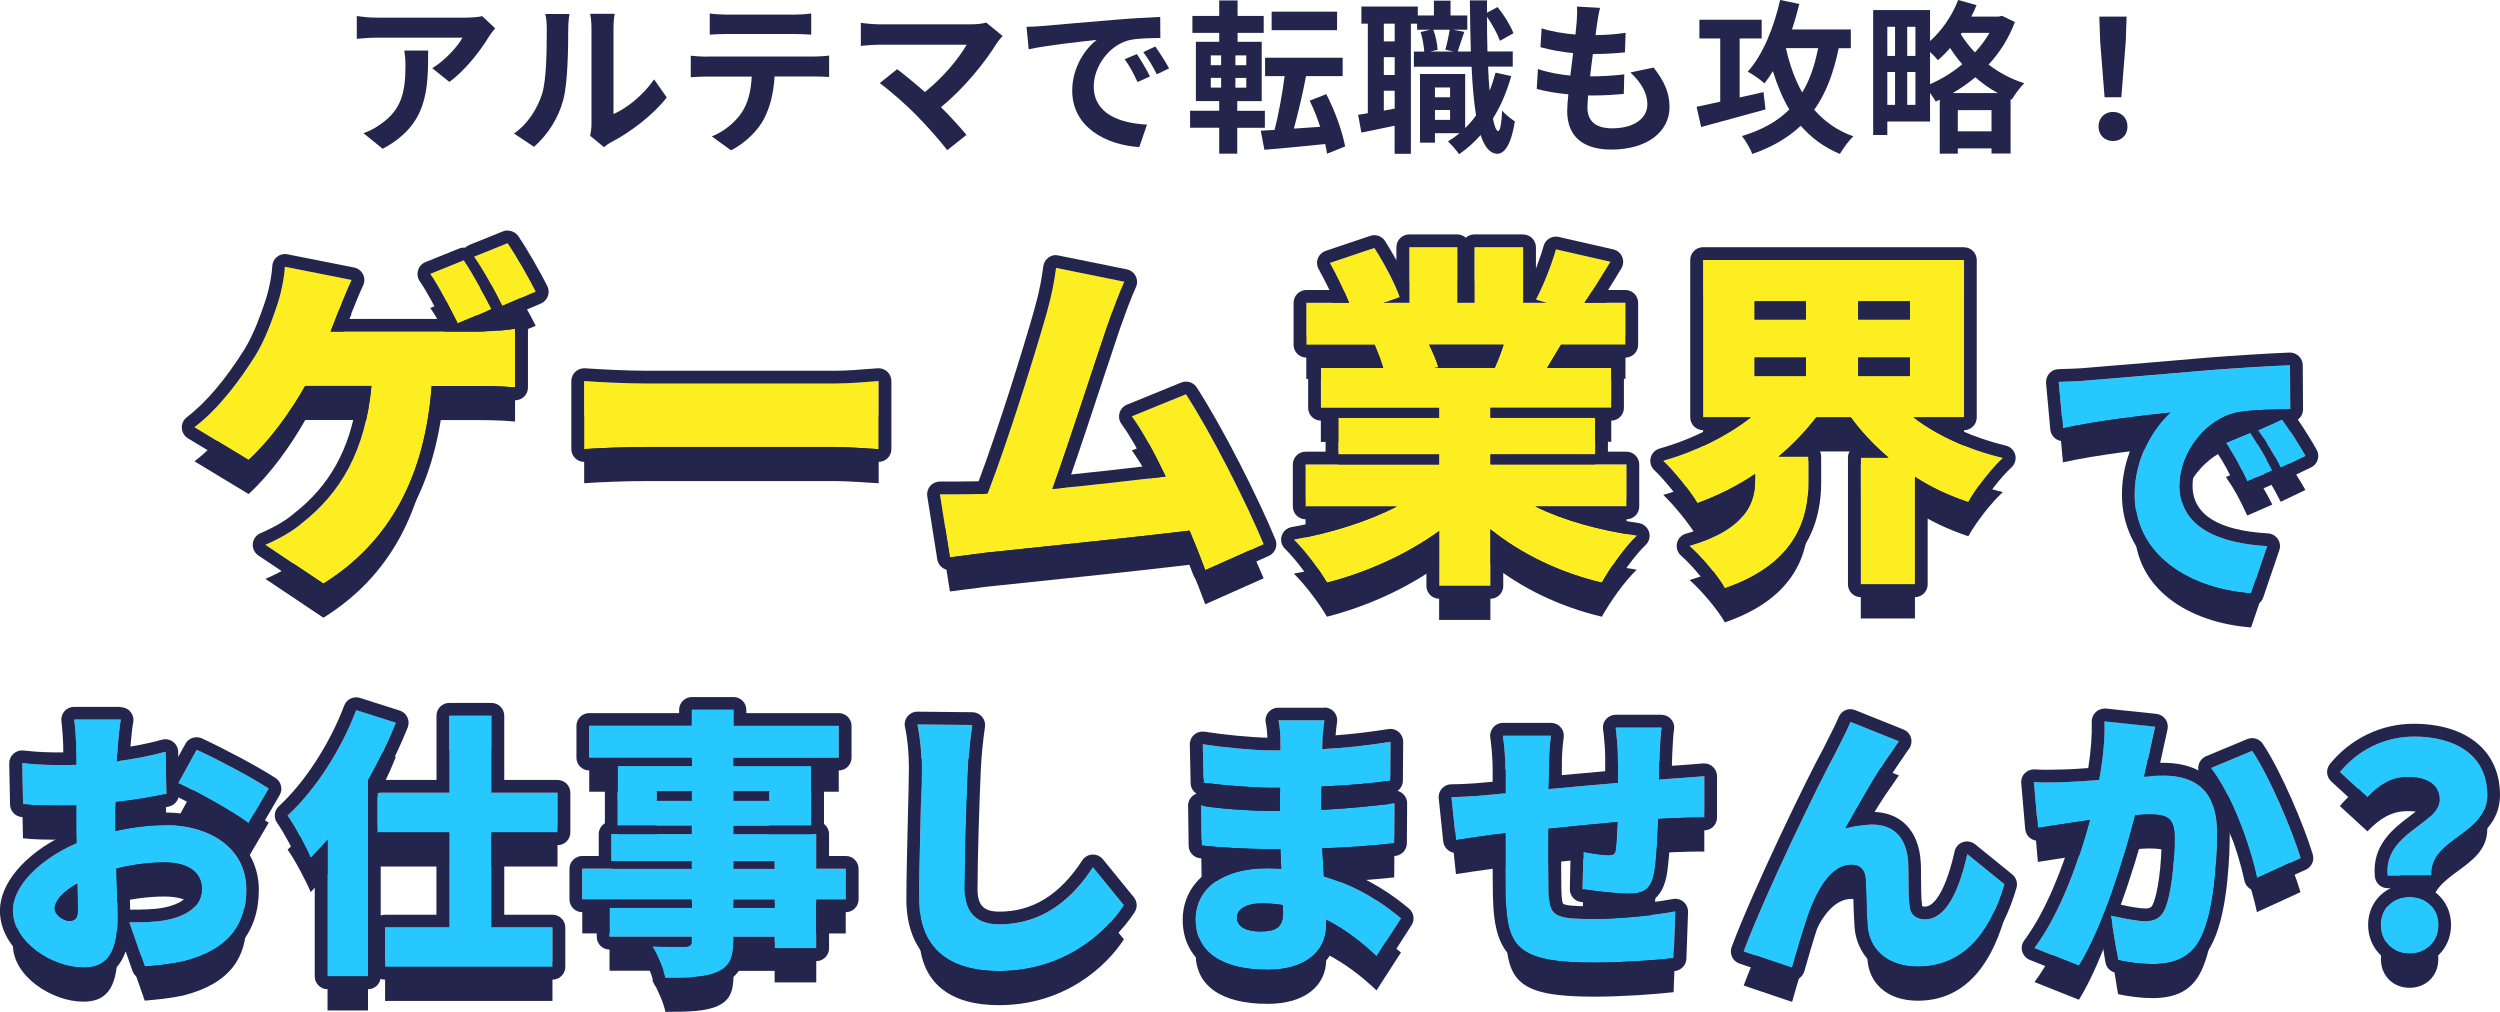
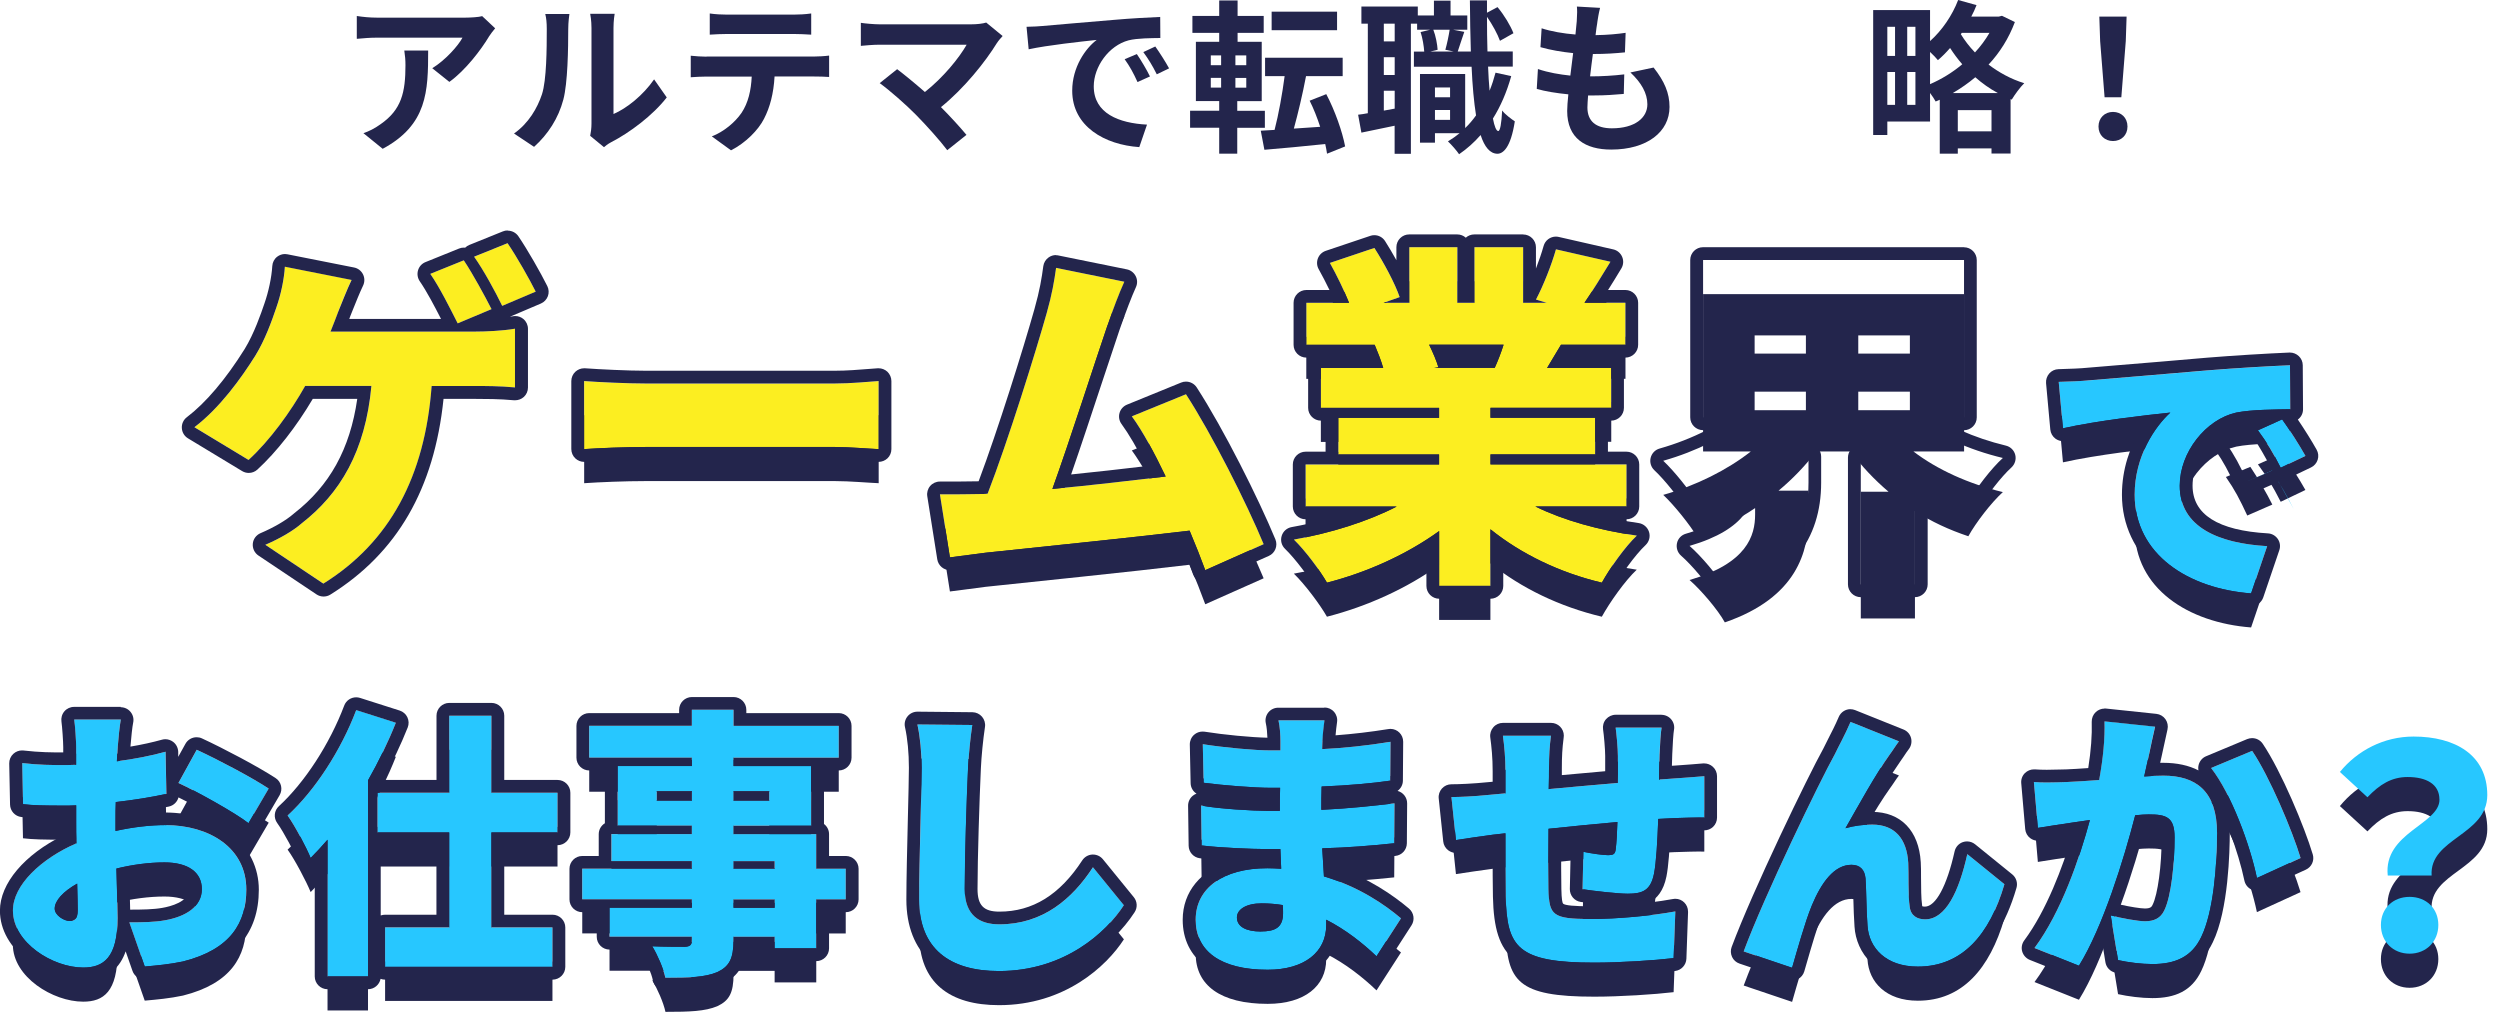
<svg xmlns="http://www.w3.org/2000/svg" version="1.1" viewBox="0 0 365.69 148.02">
  <defs>
    <style>
      .cls-1 {
        fill: #fcee21;
      }

      .cls-2 {
        fill: #27c7ff;
      }

      .cls-3 {
        fill: #23254c;
      }
    </style>
  </defs>
  <g>
    <g id="_レイヤー_1" data-name="レイヤー_1">
      <g>
        <path class="cls-3" d="M71.5,5.39c-1.13,1.88-3.41,4.9-5.77,6.59l-2.5-2c1.92-1.18,3.8-3.29,4.42-4.47h-12.53c-1.01,0-1.8.07-2.93.17v-3.34c.91.14,1.92.24,2.93.24h12.96c.67,0,2-.07,2.45-.22l1.9,1.78c-.26.31-.72.89-.94,1.25ZM55.97,21.76l-2.81-2.28c.77-.26,1.63-.67,2.52-1.32,3.05-2.12,3.63-4.66,3.63-8.61,0-.75-.05-1.39-.17-2.16h3.49c0,5.96-.12,10.87-6.66,14.38Z" />
        <path class="cls-3" d="M79.28,13.78c.67-2.07.7-6.61.7-9.52,0-.96-.07-1.61-.22-2.21h3.53c-.02.12-.17,1.18-.17,2.19,0,2.84-.07,7.91-.72,10.34-.72,2.72-2.24,5.07-4.28,6.9l-2.93-1.95c2.12-1.49,3.41-3.7,4.09-5.75ZM86.52,18.1V4.09c0-1.08-.17-2-.19-2.07h3.58c-.02.07-.17,1.01-.17,2.09v12.57c1.95-.84,4.33-2.74,5.94-5.07l1.85,2.64c-2,2.6-5.46,5.19-8.15,6.56-.53.29-.82.53-1.03.72l-2.02-1.66c.1-.46.19-1.13.19-1.78Z" />
        <path class="cls-3" d="M103.34,8.27h15.75c.5,0,1.56-.05,2.19-.14v3.13c-.6-.05-1.51-.07-2.19-.07h-5.79c-.14,2.48-.67,4.5-1.54,6.18-.84,1.66-2.69,3.53-4.83,4.62l-2.81-2.04c1.71-.65,3.39-2.04,4.35-3.44.99-1.49,1.39-3.29,1.49-5.31h-6.61c-.72,0-1.63.05-2.31.1v-3.15c.72.07,1.56.14,2.31.14ZM106.39,2.14h9.67c.82,0,1.78-.05,2.6-.17v3.1c-.82-.05-1.75-.1-2.6-.1h-9.64c-.84,0-1.85.05-2.6.1V1.97c.79.12,1.78.17,2.57.17Z" />
        <path class="cls-3" d="M145.84,6.27c-1.73,2.81-4.81,6.66-8.2,9.4,1.37,1.37,2.79,2.93,3.73,4.06l-2.81,2.24c-1.01-1.35-3.03-3.61-4.59-5.19-1.39-1.42-3.85-3.58-5.29-4.62l2.55-2.04c.96.72,2.55,2.02,4.06,3.34,2.72-2.16,4.98-4.95,6.11-6.92h-12.72c-.96,0-2.26.12-2.76.17v-3.37c.63.1,1.95.22,2.76.22h13.34c.91,0,1.73-.1,2.24-.26l2.4,1.97c-.34.38-.63.7-.82,1.01Z" />
        <path class="cls-3" d="M152.52,3.8c2.02-.17,5.99-.53,10.39-.89,2.48-.22,5.1-.36,6.8-.43l.02,3.08c-1.3.02-3.37.02-4.64.34-2.91.77-5.1,3.87-5.1,6.73,0,3.97,3.7,5.39,7.79,5.6l-1.13,3.29c-5.05-.34-9.81-3.03-9.81-8.25,0-3.46,1.95-6.2,3.58-7.43-2.26.24-7.16.77-9.95,1.37l-.31-3.29c.96-.02,1.9-.07,2.36-.12ZM168.22,11.18l-1.83.82c-.6-1.32-1.11-2.26-1.88-3.34l1.78-.75c.6.87,1.47,2.33,1.92,3.27ZM171.01,10l-1.8.87c-.65-1.3-1.2-2.19-1.97-3.25l1.75-.82c.6.84,1.51,2.26,2.02,3.2Z" />
        <path class="cls-3" d="M180.98,18.68v3.8h-2.64v-3.8h-4.26v-2.48h4.26v-1.42h-3.41V6.11h3.41v-1.3h-3.92v-2.48h3.92V.07h2.69v2.26h3.82v2.48h-3.82v1.3h3.53v8.68h-3.58v1.42h4.04v2.48h-4.04ZM177.11,9.54h1.51v-1.44h-1.51v1.44ZM177.11,12.81h1.51v-1.42h-1.51v1.42ZM182.3,8.1h-1.59v1.44h1.59v-1.44ZM182.3,11.4h-1.59v1.42h1.59v-1.42ZM194.11,22.46c-.07-.43-.14-.89-.26-1.39-3.2.34-6.42.63-8.9.84l-.53-2.79,2.02-.12c.58-2.21,1.13-5.26,1.47-7.86h-2.86v-2.69h11.35v2.69h-5.36c-.5,2.64-1.18,5.48-1.78,7.67l3.85-.26c-.43-1.32-.96-2.67-1.54-3.82l2.43-.96c1.27,2.4,2.36,5.51,2.76,7.65l-2.64,1.06ZM195.58,4.42h-9.57V1.71h9.57v2.72Z" />
        <path class="cls-3" d="M221.05,11.16c-.65,2.31-1.54,4.38-2.67,6.18.22,1.15.48,1.8.77,1.83.29,0,.48-1.11.58-3.01.41.58,1.44,1.32,1.85,1.59-.6,3.89-1.73,4.74-2.55,4.74-1.08-.02-1.88-.99-2.45-2.74-.94,1.08-2,2.02-3.15,2.81-.31-.48-1.13-1.42-1.63-1.88.6-.36,1.18-.77,1.71-1.2h-3.61v1.39h-2.19v-10.05h6.61v7.91c.58-.55,1.11-1.18,1.59-1.85-.31-1.95-.53-4.35-.65-7.12h-8.44v-2.21h1.51c-.05-.79-.24-1.97-.53-2.86l1.39-.34h-1.9v-.89h-.91v19.04h-2.38v-4.11c-1.71.36-3.41.72-4.86,1.01l-.48-2.62c.43-.05.91-.12,1.42-.22V3.46h-.94V.96h8.25v1.3h2.36V.1h2.43v2.16h2.45v2.09h-2.07l1.63.31c-.36,1.03-.7,2.12-.96,2.88h1.92c-.07-2.28-.12-4.81-.14-7.48h2.5v1.8l1.54-.82c.99,1.18,1.92,2.74,2.33,3.82l-1.97,1.11c-.34-.96-1.11-2.38-1.9-3.51,0,1.78.02,3.46.07,5.07h3.7v2.21h-3.61c.05,1.27.12,2.45.22,3.53.34-.84.63-1.73.87-2.64l2.28.5ZM204.01,3.46h-1.59v2.6h1.59v-2.6ZM204.01,8.37h-1.59v2.6h1.59v-2.6ZM204.01,15.89v-2.62h-1.59v2.91l1.59-.29ZM209.66,4.35c.36.91.58,2.14.63,2.93l-1.08.26h3.44l-1.23-.26c.24-.84.5-2.07.63-2.93h-2.38ZM209.9,12.79v1.44h2.21v-1.44h-2.21ZM212.11,17.53v-1.44h-2.21v1.44h2.21Z" />
        <path class="cls-3" d="M233.65,3.29c-.07.41-.17,1.06-.26,1.85,1.73-.02,3.27-.17,4.4-.34l-.1,2.86c-1.44.14-2.76.24-4.69.24-.14,1.06-.29,2.19-.41,3.27h.17c1.49,0,3.27-.1,4.83-.29l-.07,2.86c-1.35.12-2.74.22-4.26.22h-.96c-.05.72-.1,1.32-.1,1.76,0,2,1.23,3.05,3.58,3.05,3.37,0,5.19-1.54,5.19-3.51,0-1.63-.89-3.17-2.48-4.66l3.39-.72c1.59,2.02,2.33,3.73,2.33,5.77,0,3.63-3.27,6.23-8.53,6.23-3.77,0-6.44-1.63-6.44-5.65,0-.58.07-1.44.17-2.43-1.75-.17-3.34-.43-4.62-.79l.17-2.91c1.56.53,3.17.79,4.74.96.14-1.08.29-2.21.41-3.29-1.66-.17-3.37-.46-4.78-.87l.17-2.76c1.39.46,3.2.77,4.95.91.07-.75.14-1.39.19-1.95.07-1.13.07-1.61.02-2.14l3.39.19c-.22.87-.31,1.51-.41,2.14Z" />
-         <path class="cls-3" d="M258.24,16.01c-3.25.89-6.76,1.85-9.4,2.57l-.67-2.96c.96-.19,2.16-.46,3.46-.75V5.63h-3.05v-2.74h9.11v2.74h-3.22v8.63l3.49-.79.29,2.55ZM268.96,7.04c-.75,3.65-1.88,6.64-3.58,9.02,1.51,1.71,3.37,3.05,5.72,3.89-.65.58-1.51,1.78-1.97,2.57-2.36-.99-4.21-2.38-5.72-4.13-1.85,1.75-4.18,3.13-7.09,4.13-.24-.67-1.01-2-1.51-2.62,2.93-.89,5.19-2.14,6.92-3.89-.99-1.66-1.75-3.53-2.4-5.6-.38.63-.79,1.23-1.23,1.78-.53-.48-1.75-1.35-2.45-1.71,2.19-2.4,3.82-6.42,4.74-10.48l2.81.58c-.31,1.25-.67,2.52-1.08,3.73h8.61v2.74h-1.75ZM261.24,7.04c.53,2.4,1.32,4.59,2.38,6.49,1.08-1.78,1.83-3.92,2.33-6.49h-4.71Z" />
        <path class="cls-3" d="M294.73,3.22c-.89,2.38-2.21,4.47-3.85,6.23,1.49,1.13,3.25,2.12,5.22,2.72-.58.55-1.42,1.71-1.83,2.4l-.17-.07v7.96h-2.79v-.75h-4.93v.77h-2.64v-7.89l-.6.26c-.19-.36-.5-.82-.82-1.25v4.18h-6.25v1.97h-2.07V1.47h8.32v4.54c1.75-1.56,3.25-3.75,4.11-6.01l2.69.75c-.22.58-.48,1.13-.77,1.68h4.01l.48-.12,1.88.91ZM276.07,3.92v4.26h1.13V3.92h-1.13ZM276.07,15.34h1.13v-4.81h-1.13v4.81ZM280.18,3.92h-1.2v4.26h1.2V3.92ZM280.18,15.34v-4.81h-1.2v4.81h1.2ZM282.32,12.31c1.66-.72,3.29-1.71,4.71-2.91-.67-.77-1.27-1.59-1.78-2.38-.58.67-1.18,1.27-1.78,1.78-.24-.31-.7-.77-1.15-1.2v4.71ZM292.23,13.61c-1.2-.65-2.31-1.44-3.29-2.31-1.03.87-2.14,1.63-3.29,2.31h6.59ZM291.31,19.21v-3.1h-4.93v3.1h4.93ZM286.96,4.81l-.14.19c.55.89,1.23,1.8,2.07,2.67.82-.89,1.54-1.85,2.12-2.86h-4.04Z" />
        <path class="cls-3" d="M306.96,18.51c0-1.27.91-2.14,2.12-2.14s2.12.87,2.12,2.14-.91,2.12-2.12,2.12-2.12-.87-2.12-2.12ZM307.2,6.01l-.12-3.58h3.99l-.12,3.58-.65,8.22h-2.45l-.65-8.22Z" />
      </g>
      <g>
        <g>
          <g>
-             <path class="cls-3" d="M49.51,50.52c-.31.89-.73,1.88-1.15,2.97h21.25c1.35,0,3.91-.1,5.73-.42v8.59c-2.14-.21-4.53-.21-5.73-.21h-6.46c-.99,13.28-6.15,22.87-15.84,28.91l-8.49-5.68c2.08-.89,4.06-2.03,5.31-3.13,5.63-4.38,9.32-10.52,10.21-20.11h-9.69c-2.14,3.8-5.16,7.97-8.28,10.83l-7.92-4.79c3.7-2.81,6.82-7.14,8.91-10.47,1.41-2.29,2.4-5.05,3.07-7.03.68-1.93,1.15-4.22,1.25-5.99l9.74,1.93c-.68,1.41-1.46,3.44-1.93,4.58ZM71.9,50.21l-4.95,2.08c-1.09-2.14-2.6-5.21-4.01-7.24l4.9-1.98c1.3,1.93,3.13,5.31,4.06,7.14ZM78.36,47.65l-4.9,2.08c-1.04-2.14-2.71-5.21-4.11-7.19l4.9-1.98c1.35,1.98,3.23,5.31,4.11,7.08Z" />
            <path class="cls-3" d="M94.46,61.09h27.66c2.34,0,4.9-.26,6.41-.36v9.95c-1.35-.05-4.27-.31-6.41-.31h-27.66c-2.97,0-6.88.16-9.01.31v-9.95c2.08.16,6.46.36,9.01.36Z" />
            <path class="cls-3" d="M162.01,52.55c-1.77,5.16-5.57,17.03-8.07,23.96,5.57-.52,11.77-1.25,16.57-1.82-1.67-3.49-3.39-6.67-4.95-8.8l7.92-3.23c3.75,5.78,8.86,15.89,11.36,21.93l-8.54,3.8c-.63-1.72-1.41-3.7-2.29-5.78-8.59,1.04-23.54,2.55-29.85,3.23-1.3.16-3.49.47-5.21.68l-1.46-9.22c1.88,0,4.43,0,6.2-.05.26,0,.52,0,.78-.05,3.02-7.81,7.08-20.89,8.65-26.46.78-2.76,1.09-4.64,1.36-6.56l10,2.03c-.78,1.72-1.62,3.96-2.45,6.35Z" />
            <path class="cls-3" d="M224.57,79.06c4.11,2.03,9.38,3.49,14.85,4.27-1.72,1.61-3.96,4.79-5.11,6.88-6.15-1.46-11.77-4.17-16.3-7.81v8.28h-7.5v-8.02c-4.69,3.39-10.52,6.04-16.41,7.55-1.04-1.82-3.23-4.74-4.84-6.3,5.37-.94,10.83-2.66,15.05-4.84h-13.34v-6.15h19.53v-1.46h-14.74v-5.36h14.74v-1.46h-17.29v-5.83h9.12c-.31-1.09-.83-2.4-1.25-3.39h-10v-6.15h6.25c-.73-1.82-1.82-4.06-2.81-5.83l6.51-2.19c1.41,2.19,3.02,5.21,3.7,7.19l-2.34.83h3.75v-8.13h7.03v8.13h2.5v-8.13h7.14v8.13h3.44l-1.56-.47c1.09-2.08,2.29-5.11,2.92-7.35l7.97,1.82c-1.35,2.24-2.66,4.32-3.8,5.99h5.99v6.15h-9.43c-.73,1.2-1.41,2.34-2.03,3.39h9.38v5.83h-17.66v1.46h15.31v5.36h-15.31v1.46h19.9v6.15h-13.34ZM209.05,55.41c.57,1.15,1.09,2.4,1.35,3.28l-.62.1h8.86c.47-1.04.94-2.24,1.3-3.39h-10.89Z" />
            <path class="cls-3" d="M279.89,66.04c3.49,2.66,8.07,4.74,13.08,5.94-1.67,1.51-3.96,4.48-5.05,6.46-2.81-.94-5.42-2.14-7.81-3.7v15.73h-7.92v-18.54h4.06c-2.08-1.77-3.96-3.75-5.52-5.89h-5.05c-1.62,2.08-3.44,4.01-5.52,5.73h4.38v3.8c0,5-1.62,11.82-12.24,15.47-.99-1.82-3.49-4.74-5.16-6.2,8.44-2.45,9.59-6.51,9.59-9.58v-.94c-2.6,1.77-5.47,3.18-8.44,4.27-1.09-1.82-3.39-4.69-5-6.2,4.79-1.35,9.38-3.65,12.81-6.35h-6.98v-23.02h38.18v23.02h-7.4ZM256.66,51.72h7.5v-2.66h-7.5v2.66ZM256.66,60h7.5v-2.71h-7.5v2.71ZM279.37,49.06h-7.55v2.66h7.55v-2.66ZM279.37,60v-2.71h-7.55v2.71h7.55Z" />
            <path class="cls-3" d="M305.39,60.64c3.87-.33,10.08-.82,17.61-1.48,4.11-.33,8.97-.62,11.97-.74l.04,6.42c-2.14.04-5.64.04-7.9.49-4.44.99-8.27,5.8-8.27,10.7,0,6.05,5.68,8.43,12.79,8.84l-2.35,6.91c-9.17-.7-17.03-5.68-17.03-14.44,0-5.64,3-10,5.22-12.01-3.54.37-10.78,1.19-15.71,2.3l-.62-6.79c1.65-.04,3.46-.12,4.24-.21ZM332.38,73.81l-3.66,1.6c-1.11-2.39-1.81-3.74-3.13-5.64l3.58-1.48c1.03,1.52,2.47,3.99,3.21,5.51ZM337.23,71.67l-3.62,1.73c-1.19-2.34-1.97-3.62-3.33-5.47l3.54-1.6c1.07,1.48,2.59,3.87,3.41,5.35Z" />
          </g>
          <g>
            <path class="cls-3" d="M17.21,114.25l-.12,2.1c2.55-.33,5.06-.82,7.12-1.4l.12,6.17c-2.26.49-4.9.91-7.4,1.19-.04.86-.04,1.73-.04,2.63v1.6c2.59-.58,5.18-.86,7.24-.86,6.5,0,11.89,3.33,11.89,9.42,0,4.81-2.22,8.76-9.26,10.53-1.93.41-3.78.58-5.59.74l-2.26-6.46c1.97,0,3.78-.04,5.14-.29,3.17-.54,5.47-2.06,5.47-4.57s-2.06-3.91-5.47-3.91c-2.26,0-4.73.33-7.03.9.08,3.09.17,5.97.17,7.24,0,5.8-2.06,7.24-5.02,7.24-4.44,0-10.29-3.62-10.29-8.35,0-3.7,4.11-7.57,9.3-9.83-.04-1.07-.04-2.14-.04-3.21v-2.34c-.66.04-1.23.04-1.77.04-2.96,0-4.61-.04-6.01-.21l-.12-6.01c2.51.29,4.44.29,5.92.29.62,0,1.28,0,1.97-.04v-2.59c0-.86-.16-3.25-.29-4.03h6.83c-.16.78-.37,2.92-.45,3.99ZM10.18,139.71c.62,0,1.19-.16,1.19-1.6,0-.78-.04-2.18-.08-3.87-2.06,1.15-3.29,2.51-3.29,3.66,0,.99,1.4,1.81,2.18,1.81ZM39.31,120.33l-2.96,5.06c-1.93-1.52-7.73-4.73-10.24-5.88l2.67-4.85c3.29,1.52,8.23,4.15,10.53,5.68Z" />
            <path class="cls-3" d="M57.9,110.71c-1.11,2.8-2.51,5.68-4.07,8.43v28.67h-5.92v-19.99c-.82.95-1.65,1.85-2.47,2.67-.58-1.44-2.3-4.73-3.37-6.21,3.99-3.66,7.82-9.54,10.04-15.43l5.8,1.85ZM71.88,126.75v13.9h8.93v5.76h-24.48v-5.76h9.38v-13.9h-10.49v-5.8h10.49v-11.27h6.17v11.27h9.67v5.8h-9.67Z" />
            <path class="cls-3" d="M123.72,136.54h-4.32v7.16h-6.09v-1.69h-6.01v.49c0,2.71-.62,3.87-2.39,4.69-1.77.74-4.03.82-7.57.82-.29-1.36-1.19-3.41-1.93-4.61,1.69.08,4.11.08,4.77.08.78-.04,1.03-.29,1.03-.99v-.49h-12.05v-4.24h12.05v-1.23h-16.04v-4.48h16.04v-1.11h-11.77v-3.95h11.77v-1.23h-10.86v-8.72h10.86v-1.23h-15.02v-4.65h15.02v-2.35h6.09v2.35h15.39v4.65h-15.39v1.23h11.35v8.72h-11.35v1.23h12.09v5.06h4.32v4.48ZM101.21,122.1v-1.4h-5.14v1.4h5.14ZM107.3,120.7v1.4h5.22v-1.4h-5.22ZM107.3,132.06h6.01v-1.11h-6.01v1.11ZM113.31,136.54h-6.01v1.23h6.01v-1.23Z" />
            <path class="cls-3" d="M141.61,117.29c-.21,4.32-.49,13.2-.49,17.73,0,3.95,2.26,5.18,5.06,5.18,6.38,0,10.7-3.74,13.7-8.35l4.52,5.55c-2.55,3.95-8.68,9.63-18.27,9.63-7.2,0-11.68-3.25-11.68-10.45,0-5.18.37-16.21.37-19.29,0-2.22-.21-4.48-.62-6.34l8.02.08c-.29,1.93-.53,4.44-.62,6.25Z" />
            <path class="cls-3" d="M193.44,113.38c0,.33-.04.74-.04,1.19,3.17-.16,6.42-.49,10-1.07l-.04,5.68c-2.47.37-6.09.7-10.04.86-.04,1.19-.04,2.34-.04,3.41,4.24-.21,7.53-.58,10.7-.95l-.04,5.84c-3.62.37-6.62.62-10.53.74.08,1.32.16,2.71.25,4.11,5.06,1.48,8.89,4.11,11.27,6.13l-3.58,5.55c-2.02-1.93-4.53-3.91-7.36-5.35v.82c0,3.87-3.13,6.5-8.56,6.5-6.95,0-10.53-2.76-10.53-7.32s3.95-7.53,10.49-7.53c.7,0,1.36.04,2.02.08-.04-.95-.08-1.93-.12-2.88h-2.02c-2.18,0-6.91-.21-9.5-.53l-.08-5.84c2.55.49,7.77.78,9.67.78h1.85c0-1.11,0-2.26.04-3.37h-1.32c-2.47,0-7.08-.37-9.87-.74l-.12-5.64c3.09.49,7.57.91,9.96.91h1.4v-1.4c0-.78-.08-2.1-.29-3h6.75c-.12.86-.25,2.02-.29,3ZM184.43,141.23c2.1,0,3.25-.58,3.25-2.67,0-.29,0-.7-.04-1.19-.99-.16-2.02-.25-3.09-.25-2.3,0-3.62.91-3.62,2.06,0,1.36,1.36,2.06,3.5,2.06Z" />
            <path class="cls-3" d="M242.76,115.27c-.04,1.44-.08,2.63-.08,3.74.78-.04,1.56-.12,2.26-.16,1.15-.08,3-.21,4.36-.33v6.05c-.78-.04-3.29.04-4.4.08-.7.04-1.48.08-2.34.12-.12,3.21-.29,6.38-.62,8.02-.49,2.39-1.6,2.92-3.83,2.92-1.44,0-5.02-.41-6.62-.66l.12-5.47c1.19.25,2.88.49,3.62.49.7,0,1.03-.12,1.11-.86.12-.99.21-2.39.25-3.99-3.29.29-6.91.66-10.08.99-.04,3.5-.04,7.03,0,8.84.08,3.83.58,4.36,6.21,4.36,3.78,0,9.05-.49,12.34-1.11l-.25,6.83c-2.76.33-7.82.66-11.6.66-11.27,0-12.79-2.26-12.96-9.71-.04-1.77-.04-5.51-.04-9.21-.74.08-1.36.16-1.85.21-1.32.16-4.32.62-5.39.78l-.66-6.29c1.11,0,3.21-.08,5.64-.33.54-.04,1.32-.12,2.26-.21v-3.25c0-1.97-.16-3.62-.37-5.18h7.03c-.21,1.6-.29,2.8-.29,4.81,0,.7,0,1.77-.04,3,3.17-.29,6.75-.62,10.12-.9v-3.95c0-1.11-.21-3.33-.33-4.15h6.71c-.12.62-.25,2.67-.29,3.87Z" />
            <path class="cls-3" d="M276.45,115.32c-2.14,3-4.52,7.36-6.5,10.82,1.28-.37,2.59-.53,3.91-.53,3.29,0,5.06,2.06,5.27,5.59.08,1.48-.04,4.85.21,6.42.16,1.36,1.15,1.85,2.26,1.85,3,0,4.94-4.03,6.17-9.54l5.43,4.4c-2.14,7.32-6.13,12.05-12.67,12.05-4.65,0-7.16-2.72-7.36-6.01-.17-2.1-.17-5.55-.29-6.91-.12-1.23-.78-1.97-2.06-1.97-2.51,0-4.4,2.59-5.8,5.97-.99,2.39-2.22,6.83-2.88,9.09l-7.08-2.39c3.04-8.19,11.15-24.93,13.33-28.84.54-1.15,1.44-2.72,2.3-4.73l7.08,2.84c-.45.58-.86,1.28-1.32,1.89Z" />
            <path class="cls-3" d="M314.38,115.23c-.25,1.11-.49,2.26-.74,3.33,1.11-.08,2.06-.12,2.8-.12,4.73,0,7.86,2.22,7.86,8.39,0,4.81-.54,11.56-2.3,15.18-1.4,2.96-3.83,3.99-7.16,3.99-1.6,0-3.54-.25-5.02-.58l-1.07-6.54c1.52.41,3.99.86,5.02.86,1.32,0,2.26-.45,2.8-1.56,1.03-2.06,1.52-6.87,1.52-10.7,0-3-1.23-3.37-3.78-3.37-.49,0-1.15.04-1.98.12-1.65,6.42-4.73,16.37-8.23,22.01l-6.5-2.59c3.91-5.27,6.58-13.08,8.1-18.72-1.07.16-1.97.29-2.55.37-1.32.21-3.7.54-5.06.78l-.58-6.71c1.6.12,3.17.04,4.81,0,1.19-.04,2.88-.16,4.73-.29.58-3.21.86-6.05.78-8.6l7.4.78c-.29,1.23-.62,2.8-.86,3.95ZM336.51,130.5l-6.38,2.92c-.99-4.77-3.74-12.3-6.71-16.09l6.01-2.51c2.51,3.7,5.88,11.68,7.08,15.67Z" />
            <path class="cls-3" d="M356.83,121.94c0-2.26-1.93-3.29-4.65-3.29-2.35,0-4.07,1.07-5.88,2.96l-4.03-3.7c2.55-3.13,6.42-5.18,10.78-5.18,6.05,0,10.78,2.67,10.78,8.56s-8.51,6.34-8.14,11.77h-6.42c-.66-6.25,7.57-7.49,7.57-11.11ZM348.27,140.29c0-2.43,1.77-4.11,4.2-4.11s4.2,1.69,4.2,4.11-1.77,4.2-4.2,4.2-4.2-1.77-4.2-4.2Z" />
          </g>
        </g>
        <g>
          <g>
            <g>
              <path class="cls-1" d="M49.51,45.53c-.31.89-.73,1.88-1.15,2.97h21.25c1.35,0,3.91-.1,5.73-.42v8.59c-2.14-.21-4.53-.21-5.73-.21h-6.46c-.99,13.28-6.15,22.87-15.84,28.91l-8.49-5.68c2.08-.89,4.06-2.03,5.31-3.13,5.63-4.38,9.32-10.52,10.21-20.11h-9.69c-2.14,3.8-5.16,7.97-8.28,10.83l-7.92-4.79c3.7-2.81,6.82-7.14,8.91-10.47,1.41-2.29,2.4-5.05,3.07-7.03.68-1.93,1.15-4.22,1.25-5.99l9.74,1.93c-.68,1.41-1.46,3.44-1.93,4.58ZM71.9,45.22l-4.95,2.08c-1.09-2.14-2.6-5.21-4.01-7.24l4.9-1.98c1.3,1.93,3.13,5.31,4.06,7.14ZM78.36,42.67l-4.9,2.08c-1.04-2.14-2.71-5.21-4.11-7.19l4.9-1.98c1.35,1.98,3.23,5.31,4.11,7.08Z" />
              <path class="cls-3" d="M74.25,35.58c1.35,1.98,3.23,5.31,4.11,7.08l-4.9,2.08c-1.04-2.14-2.71-5.21-4.11-7.19l4.9-1.98M67.84,38.08c1.3,1.93,3.13,5.31,4.06,7.14l-4.95,2.08c-1.09-2.14-2.6-5.21-4.01-7.24l4.9-1.98M41.69,39.02l9.74,1.93c-.68,1.41-1.46,3.44-1.93,4.58-.31.89-.73,1.88-1.15,2.97h21.25c1.35,0,3.91-.1,5.73-.42v8.59c-2.14-.21-4.53-.21-5.73-.21h-6.46c-.99,13.28-6.15,22.87-15.84,28.91l-8.49-5.68c2.08-.89,4.06-2.03,5.31-3.13,5.63-4.38,9.32-10.52,10.21-20.11h-9.69c-2.14,3.8-5.16,7.97-8.28,10.83l-7.92-4.79c3.7-2.81,6.82-7.14,8.91-10.47,1.41-2.29,2.4-5.05,3.07-7.03.68-1.93,1.15-4.22,1.25-5.99M74.25,33.71c-.23,0-.47.04-.7.14l-4.9,1.98c-.23.09-.43.23-.61.4-.07,0-.14-.01-.2-.01-.23,0-.47.04-.7.14l-4.9,1.98c-.53.21-.93.65-1.09,1.2-.16.54-.07,1.13.25,1.6,1.03,1.49,2.15,3.64,3.11,5.51h-13.42c.05-.15.11-.29.16-.43.1-.25.22-.54.34-.85.46-1.14,1.02-2.55,1.52-3.59.25-.52.25-1.13-.01-1.65s-.74-.89-1.31-1l-9.74-1.93c-.12-.02-.24-.04-.36-.04-.41,0-.81.14-1.14.39-.43.33-.69.83-.72,1.37-.1,1.64-.54,3.74-1.15,5.48-.49,1.44-1.5,4.39-2.9,6.67-2.76,4.41-5.68,7.86-8.45,9.96-.49.37-.77.97-.73,1.59.03.62.37,1.18.9,1.5l7.92,4.79c.3.18.63.27.97.27.46,0,.91-.17,1.26-.49,2.8-2.57,5.71-6.29,8.1-10.34h6.51c-1.06,7.33-4.03,12.7-9.26,16.76-.03.02-.06.05-.08.07-1.07.93-2.86,1.98-4.81,2.81-.63.27-1.07.86-1.13,1.54-.06.68.25,1.35.82,1.73l8.49,5.68c.31.21.68.32,1.04.32.34,0,.69-.09.99-.28,9.77-6.09,15.2-15.47,16.56-28.63h4.75c1.14,0,3.5,0,5.55.2.06,0,.12,0,.18,0,.46,0,.91-.17,1.26-.48.39-.35.61-.86.61-1.38v-8.59c0-.55-.24-1.07-.66-1.43-.34-.29-.77-.44-1.2-.44-.1,0-.21,0-.32.03-.15.03-.3.05-.46.07l4.53-1.93c.47-.2.84-.59,1.02-1.07.18-.48.15-1.02-.08-1.48-.98-1.97-2.89-5.32-4.24-7.3-.36-.52-.94-.81-1.54-.81h0Z" />
            </g>
            <g>
              <path class="cls-1" d="M94.46,56.11h27.66c2.34,0,4.9-.26,6.41-.36v9.95c-1.35-.05-4.27-.31-6.41-.31h-27.66c-2.97,0-6.88.16-9.01.31v-9.95c2.08.16,6.46.36,9.01.36Z" />
              <path class="cls-3" d="M128.52,55.74v9.95c-1.35-.05-4.27-.31-6.41-.31h-27.66c-2.97,0-6.88.16-9.01.31v-9.95c2.08.16,6.46.36,9.01.36h27.66c2.34,0,4.9-.26,6.41-.36M128.52,53.87s-.09,0-.13,0c-.35.02-.76.06-1.21.09-1.49.12-3.34.27-5.07.27h-27.66c-2.52,0-6.86-.21-8.87-.36-.05,0-.09,0-.14,0-.47,0-.92.18-1.27.5-.38.35-.6.85-.6,1.37v9.95c0,.52.22,1.02.6,1.37.35.32.8.5,1.27.5.05,0,.09,0,.14,0,2.07-.15,5.96-.31,8.88-.31h27.66c1.36,0,3.08.11,4.47.2.74.05,1.39.09,1.86.11.02,0,.05,0,.07,0,.48,0,.95-.19,1.3-.52.37-.35.57-.84.57-1.35v-9.95c0-.52-.22-1.01-.59-1.37-.35-.32-.8-.5-1.27-.5h0Z" />
            </g>
            <g>
              <path class="cls-1" d="M162.01,47.56c-1.77,5.16-5.57,17.03-8.07,23.96,5.57-.52,11.77-1.25,16.57-1.82-1.67-3.49-3.39-6.67-4.95-8.8l7.92-3.23c3.75,5.78,8.86,15.89,11.36,21.93l-8.54,3.8c-.63-1.72-1.41-3.7-2.29-5.78-8.59,1.04-23.54,2.55-29.85,3.23-1.3.16-3.49.47-5.21.68l-1.46-9.22c1.88,0,4.43,0,6.2-.05.26,0,.52,0,.78-.05,3.02-7.81,7.08-20.89,8.65-26.46.78-2.76,1.09-4.64,1.36-6.56l10,2.03c-.78,1.72-1.62,3.96-2.45,6.35Z" />
              <path class="cls-3" d="M154.46,39.18l10,2.03c-.78,1.72-1.62,3.96-2.45,6.35-1.77,5.16-5.57,17.03-8.07,23.96,5.57-.52,11.77-1.25,16.57-1.82-1.67-3.49-3.39-6.67-4.95-8.8l7.92-3.23c3.75,5.78,8.86,15.89,11.36,21.93l-8.54,3.8c-.63-1.72-1.41-3.7-2.29-5.78-8.59,1.04-23.54,2.55-29.85,3.23-1.3.16-3.49.47-5.21.68l-1.46-9.22c1.88,0,4.43,0,6.2-.05.26,0,.52,0,.78-.05,3.02-7.81,7.08-20.89,8.65-26.46.78-2.76,1.09-4.64,1.36-6.56M154.46,37.31c-.38,0-.76.12-1.08.35-.42.3-.7.76-.77,1.27-.22,1.66-.51,3.51-1.3,6.3-1.62,5.76-5.34,17.66-8.16,25.17-1.71.04-3.97.04-5.67.04-.55,0-1.07.24-1.42.65s-.51.97-.42,1.51l1.46,9.22c.15.92.94,1.58,1.84,1.58.07,0,.15,0,.23-.01.9-.11,1.93-.25,2.9-.38.87-.12,1.69-.23,2.31-.3,1.65-.18,3.93-.42,6.54-.69,6.65-.7,15.59-1.63,21.9-2.37.64,1.54,1.22,3.04,1.71,4.4.18.49.55.88,1.03,1.08.23.1.48.15.73.15s.52-.05.76-.16l8.54-3.8c.93-.41,1.35-1.49.97-2.42-2.46-5.95-7.57-16.15-11.51-22.23-.35-.54-.95-.85-1.57-.85-.24,0-.48.04-.71.14l-7.92,3.23c-.53.22-.94.67-1.09,1.22-.16.55-.05,1.15.29,1.61,1.06,1.45,2.27,3.51,3.61,6.16-3.65.43-7.39.86-10.98,1.22,1.45-4.17,3.14-9.3,4.56-13.59,1.02-3.1,1.91-5.77,2.54-7.62.96-2.75,1.72-4.72,2.38-6.19.24-.52.22-1.12-.04-1.62s-.73-.87-1.29-.98l-10-2.03c-.12-.03-.25-.04-.37-.04h0Z" />
            </g>
            <g>
              <path class="cls-1" d="M224.57,74.08c4.11,2.03,9.38,3.49,14.85,4.27-1.72,1.61-3.96,4.79-5.11,6.88-6.15-1.46-11.77-4.17-16.3-7.81v8.28h-7.5v-8.02c-4.69,3.39-10.52,6.04-16.41,7.55-1.04-1.82-3.23-4.74-4.84-6.3,5.37-.94,10.83-2.66,15.05-4.84h-13.34v-6.15h19.53v-1.46h-14.74v-5.36h14.74v-1.46h-17.29v-5.83h9.12c-.31-1.09-.83-2.4-1.25-3.39h-10v-6.15h6.25c-.73-1.82-1.82-4.06-2.81-5.83l6.51-2.19c1.41,2.19,3.02,5.21,3.7,7.19l-2.34.83h3.75v-8.13h7.03v8.13h2.5v-8.13h7.14v8.13h3.44l-1.56-.47c1.09-2.08,2.29-5.11,2.92-7.35l7.97,1.82c-1.35,2.24-2.66,4.32-3.8,5.99h5.99v6.15h-9.43c-.73,1.2-1.41,2.34-2.03,3.39h9.38v5.83h-17.66v1.46h15.31v5.36h-15.31v1.46h19.9v6.15h-13.34ZM209.05,50.43c.57,1.15,1.09,2.4,1.35,3.28l-.62.1h8.86c.47-1.04.94-2.24,1.3-3.39h-10.89Z" />
              <path class="cls-3" d="M222.8,36.16v8.13h3.44l-1.56-.47c1.09-2.08,2.29-5.11,2.92-7.35l7.97,1.82c-1.35,2.24-2.66,4.32-3.8,5.99h5.99v6.15h-9.43c-.73,1.2-1.41,2.34-2.03,3.39h9.38v5.83h-17.66v1.46h15.31v5.36h-15.31v1.46h19.9v6.15h-13.34c4.11,2.03,9.38,3.49,14.85,4.27-1.72,1.61-3.96,4.79-5.11,6.88-6.15-1.46-11.77-4.17-16.3-7.81v8.28h-7.5v-8.02c-4.69,3.39-10.52,6.04-16.41,7.55-1.04-1.82-3.23-4.74-4.84-6.3,5.37-.94,10.83-2.66,15.05-4.84h-13.34v-6.15h19.53v-1.46h-14.74v-5.36h14.74v-1.46h-17.29v-5.83h9.12c-.31-1.09-.83-2.4-1.25-3.39h-10v-6.15h6.25c-.73-1.82-1.82-4.06-2.81-5.83l6.51-2.19c1.41,2.19,3.02,5.21,3.7,7.19l-2.34.83h3.75v-8.13h7.03v8.13h2.5v-8.13h7.14M219.94,50.43h-10.89c.57,1.15,1.09,2.4,1.35,3.28l-.62.1h8.86c.47-1.04.94-2.24,1.3-3.39M222.8,34.29h-7.14c-.48,0-.92.18-1.25.48-.33-.3-.77-.48-1.25-.48h-7.03c-1.03,0-1.87.84-1.87,1.87v1.9c-.56-1.01-1.14-1.98-1.66-2.8-.35-.55-.95-.86-1.57-.86-.2,0-.4.03-.59.1l-6.51,2.19c-.53.18-.95.58-1.15,1.1-.2.52-.16,1.1.11,1.58.54.96,1.08,2.02,1.58,3.05h-3.38c-1.03,0-1.87.84-1.87,1.87v6.15c0,1.03.84,1.87,1.87,1.87h1.04c-.47.34-.78.89-.78,1.52v5.83c0,1.03.84,1.87,1.87,1.87h.68v4.54h-2.92c-1.03,0-1.87.84-1.87,1.87v6.15c0,1.03.84,1.87,1.87,1.87h3.08c-1.68.45-3.4.83-5.12,1.14-.69.12-1.26.62-1.46,1.29-.21.67-.02,1.4.49,1.89,1.53,1.48,3.61,4.29,4.52,5.89.34.59.96.94,1.62.94.15,0,.31-.02.46-.06,4.96-1.27,9.85-3.33,14.08-5.89v4.55c0,1.03.84,1.87,1.87,1.87h7.5c1.03,0,1.87-.84,1.87-1.87v-4.62c4.14,2.72,8.92,4.76,14,5.97.14.03.29.05.43.05.67,0,1.3-.36,1.64-.97,1.07-1.95,3.19-4.95,4.75-6.41.52-.49.72-1.24.5-1.93-.22-.68-.81-1.19-1.52-1.29-1.1-.16-2.18-.34-3.25-.55h1.47c1.03,0,1.87-.84,1.87-1.87v-6.15c0-1.03-.84-1.87-1.87-1.87h-2.71v-4.54h.47c1.03,0,1.87-.84,1.87-1.87v-5.83c0-.62-.31-1.18-.78-1.52h.99c1.03,0,1.87-.84,1.87-1.87v-6.15c0-1.03-.84-1.87-1.87-1.87h-2.53c.59-.93,1.23-1.97,1.94-3.15.31-.51.36-1.14.12-1.7s-.72-.96-1.3-1.09l-7.97-1.82c-.14-.03-.28-.05-.42-.05-.82,0-1.57.54-1.8,1.37-.28,1-.67,2.15-1.12,3.3v-3.11c0-1.03-.84-1.87-1.87-1.87h0Z" />
            </g>
            <g>
-               <path class="cls-1" d="M279.89,61.05c3.49,2.66,8.07,4.74,13.08,5.94-1.67,1.51-3.96,4.48-5.05,6.46-2.81-.94-5.42-2.14-7.81-3.7v15.73h-7.92v-18.54h4.06c-2.08-1.77-3.96-3.75-5.52-5.89h-5.05c-1.62,2.08-3.44,4.01-5.52,5.73h4.38v3.8c0,5-1.62,11.82-12.24,15.47-.99-1.82-3.49-4.74-5.16-6.2,8.44-2.45,9.59-6.51,9.59-9.58v-.94c-2.6,1.77-5.47,3.18-8.44,4.27-1.09-1.82-3.39-4.69-5-6.2,4.79-1.35,9.38-3.65,12.81-6.35h-6.98v-23.02h38.18v23.02h-7.4ZM256.66,46.73h7.5v-2.66h-7.5v2.66ZM256.66,55.01h7.5v-2.71h-7.5v2.71ZM279.37,44.07h-7.55v2.66h7.55v-2.66ZM279.37,55.01v-2.71h-7.55v2.71h7.55Z" />
              <path class="cls-3" d="M287.29,38.03v23.02h-7.4c3.49,2.66,8.07,4.74,13.08,5.94-1.67,1.51-3.96,4.48-5.05,6.46-2.81-.94-5.42-2.14-7.81-3.7v15.73h-7.92v-18.54h4.06c-2.08-1.77-3.96-3.75-5.52-5.89h-5.05c-1.62,2.08-3.44,4.01-5.52,5.73h4.38v3.8c0,5-1.62,11.82-12.24,15.47-.99-1.82-3.49-4.74-5.16-6.2,8.44-2.45,9.59-6.51,9.59-9.58v-.94c-2.6,1.77-5.47,3.18-8.44,4.27-1.09-1.82-3.39-4.69-5-6.2,4.79-1.35,9.38-3.65,12.81-6.35h-6.98v-23.02h38.18M271.81,46.73h7.55v-2.66h-7.55v2.66M256.66,46.73h7.5v-2.66h-7.5v2.66M271.81,55.01h7.55v-2.71h-7.55v2.71M256.66,55.01h7.5v-2.71h-7.5v2.71M287.29,36.16h-38.18c-1.03,0-1.87.84-1.87,1.87v23.02c0,1.03.84,1.87,1.87,1.87h.54c-2.16,1.1-4.49,2.01-6.89,2.69-.65.18-1.15.7-1.31,1.36s.05,1.35.54,1.81c1.46,1.36,3.64,4.07,4.67,5.8.35.58.96.91,1.6.91.22,0,.43-.04.65-.12,1.92-.71,3.74-1.52,5.44-2.43-.76,1.69-2.72,3.67-7.75,5.13-.66.19-1.16.72-1.3,1.39s.08,1.36.59,1.81c1.62,1.42,3.93,4.18,4.75,5.68.33.62.97.98,1.64.98.2,0,.41-.03.61-.1,8.96-3.07,13.5-8.87,13.5-17.24v-3.8c0-.93-.68-1.7-1.57-1.85.6-.65,1.19-1.32,1.75-2.02h3.22c.59.76,1.22,1.5,1.88,2.22-.79.22-1.36.94-1.36,1.8v18.54c0,1.03.84,1.87,1.87,1.87h7.92c1.03,0,1.87-.84,1.87-1.87v-12.49c1.65.85,3.42,1.59,5.35,2.23.19.06.39.1.59.1.66,0,1.3-.36,1.64-.96,1.03-1.86,3.21-4.66,4.67-5.98.51-.47.73-1.18.56-1.85-.17-.67-.7-1.19-1.38-1.35-2.32-.56-4.57-1.32-6.64-2.25h.52c1.03,0,1.87-.84,1.87-1.87v-23.02c0-1.03-.84-1.87-1.87-1.87h0Z" />
            </g>
            <g>
-               <path class="cls-2" d="M305.39,55.66c3.87-.33,10.08-.82,17.61-1.48,4.11-.33,8.97-.62,11.97-.74l.04,6.42c-2.14.04-5.64.04-7.9.49-4.44.99-8.27,5.8-8.27,10.7,0,6.05,5.68,8.43,12.79,8.84l-2.35,6.91c-9.17-.7-17.03-5.68-17.03-14.44,0-5.64,3-10,5.22-12.01-3.54.37-10.78,1.19-15.71,2.3l-.62-6.79c1.65-.04,3.46-.12,4.24-.21ZM332.38,68.82l-3.66,1.6c-1.11-2.39-1.81-3.74-3.13-5.64l3.58-1.48c1.03,1.52,2.47,3.99,3.21,5.51ZM337.23,66.68l-3.62,1.73c-1.19-2.34-1.97-3.62-3.33-5.47l3.54-1.6c1.07,1.48,2.59,3.87,3.41,5.35Z" />
+               <path class="cls-2" d="M305.39,55.66c3.87-.33,10.08-.82,17.61-1.48,4.11-.33,8.97-.62,11.97-.74l.04,6.42c-2.14.04-5.64.04-7.9.49-4.44.99-8.27,5.8-8.27,10.7,0,6.05,5.68,8.43,12.79,8.84l-2.35,6.91c-9.17-.7-17.03-5.68-17.03-14.44,0-5.64,3-10,5.22-12.01-3.54.37-10.78,1.19-15.71,2.3l-.62-6.79c1.65-.04,3.46-.12,4.24-.21ZM332.38,68.82l-3.66,1.6l3.58-1.48c1.03,1.52,2.47,3.99,3.21,5.51ZM337.23,66.68l-3.62,1.73c-1.19-2.34-1.97-3.62-3.33-5.47l3.54-1.6c1.07,1.48,2.59,3.87,3.41,5.35Z" />
              <path class="cls-3" d="M334.97,53.44l.04,6.42c-2.14.04-5.64.04-7.9.49-4.44.99-8.27,5.8-8.27,10.7,0,6.05,5.68,8.43,12.79,8.84l-2.35,6.91c-9.17-.7-17.03-5.68-17.03-14.44,0-5.64,3-10,5.22-12.01-3.54.37-10.78,1.19-15.71,2.3l-.62-6.79c1.65-.04,3.46-.12,4.24-.21,3.87-.33,10.08-.82,17.61-1.48,4.11-.33,8.97-.62,11.97-.74M333.82,61.34c1.07,1.48,2.59,3.87,3.41,5.35l-3.62,1.73c-1.19-2.34-1.97-3.62-3.33-5.47l3.54-1.6M329.17,63.31c1.03,1.52,2.47,3.99,3.21,5.51l-3.66,1.6c-1.11-2.39-1.81-3.74-3.13-5.64l3.58-1.48M334.97,51.57s-.05,0-.08,0c-3.31.14-8.26.44-12.04.75-5,.44-9.41.8-12.94,1.09-1.8.15-3.37.28-4.68.39-.72.08-2.44.16-4.12.2-.52.01-1.01.24-1.35.63-.34.39-.51.9-.47,1.41l.62,6.79c.05.54.33,1.02.76,1.34.32.23.71.36,1.1.36.14,0,.27-.02.41-.05,3.12-.7,7.22-1.3,10.98-1.76-1.58,2.58-2.77,5.89-2.77,9.64,0,8.9,7.54,15.45,18.76,16.3.05,0,.1,0,.14,0,.79,0,1.51-.51,1.77-1.27l2.35-6.91c.19-.55.11-1.16-.22-1.64s-.86-.79-1.44-.82c-7.32-.42-11.03-2.77-11.03-6.98,0-2.46,1.25-5.01,3.08-6.76-.15.54-.06,1.12.26,1.58,1.23,1.77,1.88,3.03,2.97,5.36.32.68.99,1.08,1.7,1.08.25,0,.51-.05.75-.16l3.66-1.6c.15-.07.29-.15.42-.25.02,0,.04,0,.06,0,.27,0,.54-.06.8-.18l3.62-1.73c.47-.22.82-.63.98-1.12s.1-1.03-.15-1.48c-.68-1.22-1.77-2.97-2.75-4.41.47-.34.77-.9.76-1.52l-.04-6.42c0-.51-.21-.99-.58-1.34-.35-.33-.81-.52-1.29-.52h0Z" />
            </g>
          </g>
          <g>
            <g>
              <path class="cls-2" d="M17.21,109.26l-.12,2.1c2.55-.33,5.06-.82,7.12-1.4l.12,6.17c-2.26.49-4.9.91-7.4,1.19-.04.86-.04,1.73-.04,2.63v1.6c2.59-.58,5.18-.86,7.24-.86,6.5,0,11.89,3.33,11.89,9.42,0,4.81-2.22,8.76-9.26,10.53-1.93.41-3.78.58-5.59.74l-2.26-6.46c1.97,0,3.78-.04,5.14-.29,3.17-.54,5.47-2.06,5.47-4.57s-2.06-3.91-5.47-3.91c-2.26,0-4.73.33-7.03.9.08,3.09.17,5.97.17,7.24,0,5.8-2.06,7.24-5.02,7.24-4.44,0-10.29-3.62-10.29-8.35,0-3.7,4.11-7.57,9.3-9.83-.04-1.07-.04-2.14-.04-3.21v-2.34c-.66.04-1.23.04-1.77.04-2.96,0-4.61-.04-6.01-.21l-.12-6.01c2.51.29,4.44.29,5.92.29.62,0,1.28,0,1.97-.04v-2.59c0-.86-.16-3.25-.29-4.03h6.83c-.16.78-.37,2.92-.45,3.99ZM10.18,134.72c.62,0,1.19-.16,1.19-1.6,0-.78-.04-2.18-.08-3.87-2.06,1.15-3.29,2.51-3.29,3.66,0,.99,1.4,1.81,2.18,1.81ZM39.31,115.35l-2.96,5.06c-1.93-1.52-7.73-4.73-10.24-5.88l2.67-4.85c3.29,1.52,8.23,4.15,10.53,5.68Z" />
              <path class="cls-3" d="M17.67,105.27c-.16.78-.37,2.92-.45,3.99l-.12,2.1c2.55-.33,5.06-.82,7.12-1.4l.12,6.17c-2.26.49-4.9.91-7.4,1.19-.04.86-.04,1.73-.04,2.63v1.6c2.59-.58,5.18-.86,7.24-.86,6.5,0,11.89,3.33,11.89,9.42,0,4.81-2.22,8.76-9.26,10.53-1.93.41-3.78.58-5.59.74l-2.26-6.46c1.97,0,3.78-.04,5.14-.29,3.17-.54,5.47-2.06,5.47-4.57s-2.06-3.91-5.47-3.91c-2.26,0-4.73.33-7.03.9.08,3.09.17,5.97.17,7.24,0,5.8-2.06,7.24-5.02,7.24-4.44,0-10.29-3.62-10.29-8.35,0-3.7,4.11-7.57,9.3-9.83-.04-1.07-.04-2.14-.04-3.21v-2.34c-.66.04-1.23.04-1.77.04-2.96,0-4.61-.04-6.01-.21l-.12-6.01c2.51.29,4.44.29,5.92.29.62,0,1.28,0,1.97-.04v-2.59c0-.86-.16-3.25-.29-4.03h6.83M10.18,134.72c.62,0,1.19-.16,1.19-1.6,0-.78-.04-2.18-.08-3.87-2.06,1.15-3.29,2.51-3.29,3.66,0,.99,1.4,1.81,2.18,1.81M28.77,109.67c3.29,1.52,8.23,4.15,10.53,5.68l-2.96,5.06c-1.93-1.52-7.73-4.73-10.24-5.88l2.67-4.85M17.67,103.4h-6.83c-.55,0-1.07.24-1.42.65-.36.42-.51.97-.43,1.51.1.66.26,2.93.26,3.74v.76h-.11c-1.47,0-3.31,0-5.71-.28-.07,0-.14-.01-.21-.01-.46,0-.91.17-1.26.49-.4.36-.62.88-.61,1.42l.12,6.01c.02.93.72,1.71,1.65,1.82,1.54.18,3.35.22,6.13.22v.44c0,.67,0,1.35.01,2.03-5.67,2.79-9.27,7.02-9.27,11.01,0,2.78,1.5,5.42,4.23,7.45,2.34,1.73,5.3,2.77,7.92,2.77,3.76,0,5.47-2.05,6.24-4.27l1,2.86c.26.75.98,1.25,1.76,1.25.06,0,.11,0,.17,0h.08c1.83-.17,3.72-.35,5.73-.77.02,0,.04,0,.07-.02,7.08-1.78,10.67-5.93,10.67-12.34s-5.66-11.29-13.76-11.29c-1.64,0-3.49.16-5.37.47,0-.11,0-.21,0-.32,2.14-.29,4.22-.64,5.97-1.02.7-.15,1.23-.68,1.41-1.34,2.7,1.33,7.46,4.01,9.05,5.26.33.26.74.4,1.16.4.12,0,.23-.01.35-.03.53-.1.99-.43,1.27-.89l2.96-5.06c.5-.86.25-1.96-.58-2.5-2.51-1.65-7.6-4.34-10.78-5.81-.25-.12-.52-.17-.78-.17-.66,0-1.3.35-1.64.97l-1.05,1.9v-.75c-.03-.58-.3-1.12-.77-1.46-.33-.24-.72-.37-1.11-.37-.17,0-.34.02-.5.07-1.36.38-2.95.73-4.61,1.01.1-1.27.28-2.97.4-3.51.12-.55-.02-1.12-.38-1.56-.35-.44-.89-.69-1.45-.69h0ZM17.67,107.14h0,0ZM18.92,128.56c1.74-.34,3.52-.52,5.13-.52,1.08,0,3.6.2,3.6,2.04s-2.74,2.52-3.91,2.72c-1.24.23-2.98.26-4.7.26-.02-1.16-.06-2.74-.11-4.5h0ZM9.48,133.45h0Z" />
            </g>
            <g>
              <path class="cls-2" d="M57.9,105.72c-1.11,2.8-2.51,5.68-4.07,8.43v28.67h-5.92v-19.99c-.82.95-1.65,1.85-2.47,2.67-.58-1.44-2.3-4.73-3.37-6.21,3.99-3.66,7.82-9.54,10.04-15.43l5.8,1.85ZM71.88,121.77v13.9h8.93v5.76h-24.48v-5.76h9.38v-13.9h-10.49v-5.8h10.49v-11.27h6.17v11.27h9.67v5.8h-9.67Z" />
              <path class="cls-3" d="M52.1,103.87l5.8,1.85c-1.11,2.8-2.51,5.68-4.07,8.43v28.67h-5.92v-19.99c-.82.95-1.65,1.85-2.47,2.67-.58-1.44-2.3-4.73-3.37-6.21,3.99-3.66,7.82-9.54,10.04-15.43M71.88,104.69v11.27h9.67v5.8h-9.67v13.9h8.93v5.76h-24.48v-5.76h9.38v-13.9h-10.49v-5.8h10.49v-11.27h6.17M52.1,102c-.76,0-1.47.46-1.75,1.21-2.12,5.61-5.78,11.25-9.55,14.71-.7.64-.81,1.7-.25,2.47.94,1.3,2.6,4.43,3.15,5.81.23.58.74,1.01,1.36,1.14.12.03.25.04.38.04.2,0,.41-.03.6-.1v15.55c0,1.03.84,1.87,1.87,1.87h5.92c.91,0,1.67-.66,1.84-1.52.21.08.44.12.67.12h24.48c1.03,0,1.87-.84,1.87-1.87v-5.76c0-1.03-.84-1.87-1.87-1.87h-7.06v-10.17h7.8c1.03,0,1.87-.84,1.87-1.87v-5.8c0-1.03-.84-1.87-1.87-1.87h-7.8v-9.4c0-1.03-.84-1.87-1.87-1.87h-6.17c-1.03,0-1.87.84-1.87,1.87v9.4h-7.85c1.4-2.56,2.65-5.19,3.64-7.68.19-.48.17-1.02-.05-1.49-.22-.47-.63-.82-1.12-.98l-5.8-1.85c-.19-.06-.38-.09-.57-.09h0ZM55.69,123.63h8.15v10.17h-7.51c-.22,0-.44.04-.64.11v-10.28h0Z" />
            </g>
            <g>
              <path class="cls-2" d="M123.72,131.56h-4.32v7.16h-6.09v-1.69h-6.01v.49c0,2.71-.62,3.87-2.39,4.69-1.77.74-4.03.82-7.57.82-.29-1.36-1.19-3.41-1.93-4.61,1.69.08,4.11.08,4.77.08.78-.04,1.03-.29,1.03-.99v-.49h-12.05v-4.24h12.05v-1.23h-16.04v-4.48h16.04v-1.11h-11.77v-3.95h11.77v-1.23h-10.86v-8.72h10.86v-1.23h-15.02v-4.65h15.02v-2.35h6.09v2.35h15.39v4.65h-15.39v1.23h11.35v8.72h-11.35v1.23h12.09v5.06h4.32v4.48ZM101.21,117.12v-1.4h-5.14v1.4h5.14ZM107.3,115.72v1.4h5.22v-1.4h-5.22ZM107.3,127.07h6.01v-1.11h-6.01v1.11ZM113.31,131.56h-6.01v1.23h6.01v-1.23Z" />
              <path class="cls-3" d="M107.3,103.83v2.35h15.39v4.65h-15.39v1.23h11.35v8.72h-11.35v1.23h12.09v5.06h4.32v4.48h-4.32v7.16h-6.09v-1.69h-6.01v.49c0,2.71-.62,3.87-2.39,4.69-1.77.74-4.03.82-7.57.82-.29-1.36-1.19-3.41-1.93-4.61,1.69.08,4.11.08,4.77.08.78-.04,1.03-.29,1.03-.99v-.49h-12.05v-4.24h12.05v-1.23h-16.04v-4.48h16.04v-1.11h-11.77v-3.95h11.77v-1.23h-10.86v-8.72h10.86v-1.23h-15.02v-4.65h15.02v-2.35h6.09M107.3,117.12h5.22v-1.4h-5.22v1.4M96.07,117.12h5.14v-1.4h-5.14v1.4M107.3,127.07h6.01v-1.11h-6.01v1.11M107.3,132.79h6.01v-1.23h-6.01v1.23M107.3,101.96h-6.09c-1.03,0-1.87.84-1.87,1.87v.48h-13.15c-1.03,0-1.87.84-1.87,1.87v4.65c0,1.03.84,1.87,1.87,1.87h2.29v7.72c-.54.33-.9.92-.9,1.6v3.19h-2.41c-1.03,0-1.87.84-1.87,1.87v4.48c0,1.03.84,1.87,1.87,1.87h2.12v3.6c0,1.03.84,1.87,1.87,1.87h4.44c.05.18.12.35.22.52.69,1.12,1.47,2.95,1.69,4.01.18.86.95,1.48,1.83,1.48,3.61,0,6.14-.07,8.29-.97.02,0,.04-.02.07-.03,2.48-1.15,3.22-3.02,3.41-5.01h2.34c.09.95.89,1.69,1.86,1.69h6.09c1.03,0,1.87-.84,1.87-1.87v-5.29h2.45c1.03,0,1.87-.84,1.87-1.87v-4.48c0-1.03-.84-1.87-1.87-1.87h-2.45v-3.19c0-.61-.29-1.15-.74-1.49v-7.83h2.16c1.03,0,1.87-.84,1.87-1.87v-4.65c0-1.03-.84-1.87-1.87-1.87h-13.52v-.48c0-1.03-.84-1.87-1.87-1.87h0Z" />
            </g>
            <g>
              <path class="cls-2" d="M141.61,112.3c-.21,4.32-.49,13.2-.49,17.73,0,3.95,2.26,5.18,5.06,5.18,6.38,0,10.7-3.74,13.7-8.35l4.52,5.55c-2.55,3.95-8.68,9.63-18.27,9.63-7.2,0-11.68-3.25-11.68-10.45,0-5.18.37-16.21.37-19.29,0-2.22-.21-4.48-.62-6.34l8.02.08c-.29,1.93-.53,4.44-.62,6.25Z" />
              <path class="cls-3" d="M134.2,105.97l8.02.08c-.29,1.93-.53,4.44-.62,6.25-.21,4.32-.49,13.2-.49,17.73,0,3.95,2.26,5.18,5.06,5.18,6.38,0,10.7-3.74,13.7-8.35l4.52,5.55c-2.55,3.95-8.68,9.63-18.27,9.63-7.2,0-11.68-3.25-11.68-10.45,0-5.18.37-16.21.37-19.29,0-2.22-.21-4.48-.62-6.34M134.2,104.1c-.56,0-1.1.25-1.45.69-.36.44-.5,1.03-.37,1.58.37,1.66.57,3.77.57,5.93,0,1.32-.07,4.12-.15,7.36-.1,4.21-.22,8.98-.22,11.93,0,7.83,4.94,12.32,13.55,12.32,9.63,0,16.56-5.41,19.84-10.48.44-.68.39-1.57-.12-2.19l-4.52-5.55c-.36-.44-.89-.69-1.45-.69-.03,0-.07,0-.1,0-.6.03-1.14.35-1.47.85-3.29,5.05-7.26,7.5-12.13,7.5-2.3,0-3.19-.93-3.19-3.31,0-4.53.29-13.33.49-17.64.08-1.77.32-4.2.6-6.07.08-.53-.08-1.08-.43-1.49-.35-.41-.86-.65-1.4-.66l-8.02-.08s-.01,0-.02,0h0Z" />
            </g>
            <g>
              <path class="cls-2" d="M193.44,108.39c0,.33-.04.74-.04,1.19,3.17-.16,6.42-.49,10-1.07l-.04,5.68c-2.47.37-6.09.7-10.04.86-.04,1.19-.04,2.34-.04,3.41,4.24-.21,7.53-.58,10.7-.95l-.04,5.84c-3.62.37-6.62.62-10.53.74.08,1.32.16,2.71.25,4.11,5.06,1.48,8.89,4.11,11.27,6.13l-3.58,5.55c-2.02-1.93-4.53-3.91-7.36-5.35v.82c0,3.87-3.13,6.5-8.56,6.5-6.95,0-10.53-2.76-10.53-7.32s3.95-7.53,10.49-7.53c.7,0,1.36.04,2.02.08-.04-.95-.08-1.93-.12-2.88h-2.02c-2.18,0-6.91-.21-9.5-.53l-.08-5.84c2.55.49,7.77.78,9.67.78h1.85c0-1.11,0-2.26.04-3.37h-1.32c-2.47,0-7.08-.37-9.87-.74l-.12-5.64c3.09.49,7.57.91,9.96.91h1.4v-1.4c0-.78-.08-2.1-.29-3h6.75c-.12.86-.25,2.02-.29,3ZM184.43,136.25c2.1,0,3.25-.58,3.25-2.67,0-.29,0-.7-.04-1.19-.99-.16-2.02-.25-3.09-.25-2.3,0-3.62.91-3.62,2.06,0,1.36,1.36,2.06,3.5,2.06Z" />
              <path class="cls-3" d="M193.73,105.39c-.12.86-.25,2.02-.29,3,0,.33-.04.74-.04,1.19,3.17-.16,6.42-.49,10-1.07l-.04,5.68c-2.47.37-6.09.7-10.04.86-.04,1.19-.04,2.34-.04,3.41,4.24-.21,7.53-.58,10.7-.95l-.04,5.84c-3.62.37-6.62.62-10.53.74.08,1.32.16,2.71.25,4.11,5.06,1.48,8.89,4.11,11.27,6.13l-3.58,5.55c-2.02-1.93-4.53-3.91-7.36-5.35v.82c0,3.87-3.13,6.5-8.56,6.5-6.95,0-10.53-2.76-10.53-7.32s3.95-7.53,10.49-7.53c.7,0,1.36.04,2.02.08-.04-.95-.08-1.93-.12-2.88h-2.02c-2.18,0-6.91-.21-9.5-.53l-.08-5.84c2.55.49,7.77.78,9.67.78h1.85c0-1.11,0-2.26.04-3.37h-1.32c-2.47,0-7.08-.37-9.87-.74l-.12-5.64c3.09.49,7.57.91,9.96.91h1.4v-1.4c0-.78-.08-2.1-.29-3h6.75M184.43,136.25c2.1,0,3.25-.58,3.25-2.67,0-.29,0-.7-.04-1.19-.99-.16-2.02-.25-3.09-.25-2.3,0-3.62.91-3.62,2.06,0,1.36,1.36,2.06,3.5,2.06M203.4,108.52h0M203.97,117.53h0M193.73,103.52h-6.75c-.57,0-1.11.26-1.46.7-.35.44-.49,1.03-.36,1.58.13.56.21,1.41.23,2.11-2.36-.05-6.39-.43-9.18-.88-.1-.02-.2-.02-.3-.02-.45,0-.89.16-1.23.46-.42.36-.65.9-.64,1.45l.12,5.64c.01.64.35,1.21.86,1.53-.2.07-.39.18-.56.32-.43.36-.68.9-.67,1.46l.08,5.84c.01.93.71,1.71,1.63,1.83,1.22.15,2.87.28,4.52.37-4.35,1.37-7.02,4.51-7.02,8.63,0,5.76,4.64,9.19,12.4,9.19,5.34,0,9.09-2.34,10.13-6.12,1.53,1,3.03,2.22,4.5,3.62.35.34.81.52,1.29.52.07,0,.15,0,.22-.01.55-.07,1.05-.37,1.35-.84l3.58-5.55c.51-.79.35-1.83-.36-2.44-2.28-1.93-5.92-4.47-10.69-6.1-.02-.31-.04-.62-.05-.93,3.13-.14,5.74-.37,8.74-.68.95-.1,1.67-.89,1.68-1.85l.04-5.74s0-.07,0-.11c0-.87-.6-1.6-1.4-1.81.47-.34.78-.89.78-1.51l.04-5.58s0-.07,0-.11c0-1.03-.83-1.87-1.86-1.87,0,0,0,0,0,0-.02,0-.04,0-.05,0-.09,0-.19.01-.28.03-2.62.42-5.16.72-7.7.91.05-.62.13-1.3.22-1.94.08-.54-.08-1.08-.44-1.49-.35-.41-.87-.64-1.41-.64h0ZM193.73,107.26h0,0ZM183.08,134.22c.29-.11.76-.22,1.47-.22.41,0,.82.01,1.22.04-.02.12-.05.16-.05.16,0,0,0,0,0,0,0,0-.25.17-1.29.17-.64,0-1.08-.08-1.35-.16h0Z" />
            </g>
            <g>
              <path class="cls-2" d="M242.76,110.29c-.04,1.44-.08,2.63-.08,3.74.78-.04,1.56-.12,2.26-.16,1.15-.08,3-.21,4.36-.33v6.05c-.78-.04-3.29.04-4.4.08-.7.04-1.48.08-2.34.12-.12,3.21-.29,6.38-.62,8.02-.49,2.39-1.6,2.92-3.83,2.92-1.44,0-5.02-.41-6.62-.66l.12-5.47c1.19.25,2.88.49,3.62.49.7,0,1.03-.12,1.11-.86.12-.99.21-2.39.25-3.99-3.29.29-6.91.66-10.08.99-.04,3.5-.04,7.03,0,8.84.08,3.83.58,4.36,6.21,4.36,3.78,0,9.05-.49,12.34-1.11l-.25,6.83c-2.76.33-7.82.66-11.6.66-11.27,0-12.79-2.26-12.96-9.71-.04-1.77-.04-5.51-.04-9.21-.74.08-1.36.16-1.85.21-1.32.16-4.32.62-5.39.78l-.66-6.29c1.11,0,3.21-.08,5.64-.33.54-.04,1.32-.12,2.26-.21v-3.25c0-1.97-.16-3.62-.37-5.18h7.03c-.21,1.6-.29,2.8-.29,4.81,0,.7,0,1.77-.04,3,3.17-.29,6.75-.62,10.12-.9v-3.95c0-1.11-.21-3.33-.33-4.15h6.71c-.12.62-.25,2.67-.29,3.87Z" />
              <path class="cls-3" d="M243.05,106.42c-.12.62-.25,2.67-.29,3.87-.04,1.44-.08,2.63-.08,3.74.78-.04,1.56-.12,2.26-.16,1.15-.08,3-.21,4.36-.33v6.05c-.15,0-.36-.01-.62-.01-1.07,0-2.88.06-3.78.09-.7.04-1.48.08-2.34.12-.12,3.21-.29,6.38-.62,8.02-.49,2.39-1.6,2.92-3.83,2.92-1.44,0-5.02-.41-6.62-.66l.12-5.47c1.19.25,2.88.49,3.62.49.7,0,1.03-.12,1.11-.86.12-.99.21-2.39.25-3.99-3.29.29-6.91.66-10.08.99-.04,3.5-.04,7.03,0,8.84.08,3.83.58,4.36,6.21,4.36,3.78,0,9.05-.49,12.34-1.11l-.25,6.83c-2.76.33-7.82.66-11.6.66-11.27,0-12.79-2.26-12.96-9.71-.04-1.77-.04-5.51-.04-9.21-.74.08-1.36.16-1.85.21-1.32.16-4.32.62-5.39.78l-.66-6.29c1.11,0,3.21-.08,5.64-.33.54-.04,1.32-.12,2.26-.21v-3.25c0-1.97-.16-3.62-.37-5.18h7.03c-.21,1.6-.29,2.8-.29,4.81,0,.7,0,1.77-.04,3,3.17-.29,6.75-.62,10.12-.9v-3.95c0-1.11-.21-3.33-.33-4.15h6.71M226.88,107.61h0M245.07,133.33h0M243.05,104.55h-6.71c-.54,0-1.06.24-1.42.65-.36.41-.51.96-.43,1.5.12.77.31,2.9.31,3.88v2.23c-2.12.19-4.29.38-6.34.57,0-.36,0-.68,0-.95,0-1.82.06-2.92.26-4.48.02-.11.03-.22.03-.34,0-1.03-.83-1.87-1.87-1.87h-7.04c-.54,0-1.05.23-1.4.64-.35.4-.52.94-.45,1.48.18,1.33.35,2.96.35,4.94v1.55c-.2.02-.38.03-.54.05-2.36.24-4.38.32-5.49.32-.53,0-1.03.22-1.39.62-.35.39-.53.92-.47,1.45l.66,6.29c.05.51.31.97.72,1.29.33.25.73.39,1.14.39.09,0,.19,0,.28-.02.91-.14,3.68-.56,5.09-.74,0,2.95,0,5.72.04,7.17.2,9.16,3.25,11.53,14.83,11.53,3.88,0,9.05-.34,11.82-.67.91-.11,1.61-.87,1.65-1.79l.24-6.73c0-.05,0-.11,0-.17,0-1.03-.83-1.87-1.86-1.87h0s-.04,0-.06,0c-.11,0-.22.02-.32.04-1.01.19-2.19.36-3.44.51,1.14-.58,2.09-1.7,2.52-3.81.3-1.5.47-3.98.58-6.62.23-.01.45-.02.66-.04,1.16-.04,2.76-.09,3.67-.09.21,0,.39,0,.52,0,.03,0,.07,0,.1,0,.48,0,.94-.18,1.29-.51.37-.35.58-.84.58-1.36v-6.05c0-.52-.22-1.03-.61-1.38-.35-.32-.8-.49-1.26-.49-.06,0-.11,0-.17,0-1.08.1-2.48.2-3.61.28l-.72.05c-.07,0-.15,0-.23.01,0-.32.02-.66.03-1.01l.02-.66c.05-1.39.17-3.16.25-3.55.11-.55-.03-1.12-.39-1.55-.35-.43-.89-.68-1.45-.68h0ZM243.05,108.29h0,0ZM228.36,122.92c2.02-.21,4.17-.42,6.27-.62-.02.32-.04.61-.06.89-.69-.07-1.69-.22-2.58-.41-.13-.03-.25-.04-.38-.04-.42,0-.83.14-1.16.41-.43.35-.69.87-.7,1.42l-.12,5.47c-.02.94.66,1.75,1.58,1.89,1.01.16,2.98.4,4.67.55-1.12.06-2.19.09-3.15.09-2.44,0-3.82-.13-4.09-.39-.1-.12-.22-.59-.25-2.14-.03-1.5-.04-4.23-.02-7.12h0Z" />
            </g>
            <g>
              <path class="cls-2" d="M276.45,110.33c-2.14,3-4.52,7.36-6.5,10.82,1.28-.37,2.59-.53,3.91-.53,3.29,0,5.06,2.06,5.27,5.59.08,1.48-.04,4.85.21,6.42.16,1.36,1.15,1.85,2.26,1.85,3,0,4.94-4.03,6.17-9.54l5.43,4.4c-2.14,7.32-6.13,12.05-12.67,12.05-4.65,0-7.16-2.72-7.36-6.01-.17-2.1-.17-5.55-.29-6.91-.12-1.23-.78-1.97-2.06-1.97-2.51,0-4.4,2.59-5.8,5.97-.99,2.39-2.22,6.83-2.88,9.09l-7.08-2.39c3.04-8.19,11.15-24.93,13.33-28.84.54-1.15,1.44-2.72,2.3-4.73l7.08,2.84c-.45.58-.86,1.28-1.32,1.89Z" />
              <path class="cls-3" d="M270.69,105.6l7.08,2.84c-.45.58-.86,1.28-1.32,1.89-2.14,3-4.52,7.36-6.5,10.82,1.28-.37,2.59-.53,3.91-.53,3.29,0,5.06,2.06,5.27,5.59.08,1.48-.04,4.85.21,6.42.16,1.36,1.15,1.85,2.26,1.85,3,0,4.94-4.03,6.17-9.54l5.43,4.4c-2.14,7.32-6.13,12.05-12.67,12.05-4.65,0-7.16-2.72-7.36-6.01-.17-2.1-.17-5.55-.29-6.91-.12-1.23-.78-1.97-2.06-1.97-2.51,0-4.4,2.59-5.8,5.97-.99,2.39-2.22,6.83-2.88,9.09l-7.08-2.39c3.04-8.19,11.15-24.93,13.33-28.84.54-1.15,1.44-2.72,2.3-4.73M270.69,103.73c-.73,0-1.42.43-1.72,1.13-.52,1.22-1.06,2.26-1.53,3.18-.26.51-.51,1-.72,1.44-2.27,4.09-10.33,20.75-13.42,29.04-.18.47-.15,1,.06,1.46s.61.81,1.09.97l7.08,2.39c.19.07.4.1.6.1.3,0,.6-.07.86-.21.45-.24.79-.65.93-1.13l.29-1c.68-2.36,1.71-5.92,2.52-7.9,1.29-3.1,2.73-4.81,4.07-4.81.06,0,.11,0,.14,0,.02.05.04.14.05.28.05.57.08,1.67.11,2.84.04,1.35.08,2.88.17,4.04.24,3.83,3.19,7.73,9.23,7.73,4.81,0,11.23-2.32,14.46-13.4.21-.72-.03-1.5-.62-1.98l-5.43-4.4c-.34-.27-.75-.42-1.18-.42-.21,0-.41.03-.61.1-.61.21-1.07.73-1.21,1.36-1.13,5.06-2.76,8.08-4.35,8.08-.23,0-.35-.04-.38-.06,0-.01-.01-.06-.03-.15,0-.02,0-.05,0-.07-.14-.86-.14-2.58-.15-3.96,0-.9,0-1.68-.04-2.26-.27-4.61-2.93-7.36-7.13-7.36-.13,0-.26,0-.4,0,1.48-2.6,3.07-5.31,4.51-7.34.2-.27.41-.58.61-.89.23-.34.44-.67.65-.93.36-.46.49-1.07.34-1.64-.15-.57-.56-1.03-1.11-1.25l-7.08-2.84c-.23-.09-.46-.13-.7-.13h0Z" />
            </g>
            <g>
              <path class="cls-2" d="M314.38,110.25c-.25,1.11-.49,2.26-.74,3.33,1.11-.08,2.06-.12,2.8-.12,4.73,0,7.86,2.22,7.86,8.39,0,4.81-.54,11.56-2.3,15.18-1.4,2.96-3.83,3.99-7.16,3.99-1.6,0-3.54-.25-5.02-.58l-1.07-6.54c1.52.41,3.99.86,5.02.86,1.32,0,2.26-.45,2.8-1.56,1.03-2.06,1.52-6.87,1.52-10.7,0-3-1.23-3.37-3.78-3.37-.49,0-1.15.04-1.98.12-1.65,6.42-4.73,16.37-8.23,22.01l-6.5-2.59c3.91-5.27,6.58-13.08,8.1-18.72-1.07.16-1.97.29-2.55.37-1.32.21-3.7.54-5.06.78l-.58-6.71c1.6.12,3.17.04,4.81,0,1.19-.04,2.88-.16,4.73-.29.58-3.21.86-6.05.78-8.6l7.4.78c-.29,1.23-.62,2.8-.86,3.95ZM336.51,125.51l-6.38,2.92c-.99-4.77-3.74-12.3-6.71-16.09l6.01-2.51c2.51,3.7,5.88,11.68,7.08,15.67Z" />
              <path class="cls-3" d="M307.84,105.52l7.4.78c-.29,1.23-.62,2.8-.86,3.95-.25,1.11-.49,2.26-.74,3.33,1.11-.08,2.06-.12,2.8-.12,4.73,0,7.86,2.22,7.86,8.39,0,4.81-.54,11.56-2.3,15.18-1.4,2.96-3.83,3.99-7.16,3.99-1.6,0-3.54-.25-5.02-.58l-1.07-6.54c1.52.41,3.99.86,5.02.86,1.32,0,2.26-.45,2.8-1.56,1.03-2.06,1.52-6.87,1.52-10.7,0-3-1.23-3.37-3.78-3.37-.49,0-1.15.04-1.98.12-1.65,6.42-4.73,16.37-8.23,22.01l-6.5-2.59c3.91-5.27,6.58-13.08,8.1-18.72-1.07.16-1.97.29-2.55.37-1.32.21-3.7.54-5.06.78l-.58-6.71c.63.05,1.25.07,1.88.07.97,0,1.94-.04,2.94-.07,1.19-.04,2.88-.16,4.73-.29.58-3.21.86-6.05.78-8.6M329.44,109.84c2.51,3.7,5.88,11.68,7.08,15.67l-6.38,2.92c-.99-4.77-3.74-12.3-6.71-16.09l6.01-2.51M307.84,103.65c-.47,0-.92.18-1.27.5-.4.37-.61.89-.6,1.43.06,1.94-.1,4.17-.51,6.77-1.26.09-2.36.16-3.2.19l-.84.02c-.68.02-1.36.04-2.03.04s-1.21-.02-1.73-.06c-.05,0-.1,0-.14,0-.5,0-.97.2-1.33.55-.39.39-.58.93-.53,1.48l.58,6.71c.05.52.31,1.01.73,1.32.33.25.73.38,1.13.38.11,0,.22,0,.33-.03.88-.16,2.23-.36,3.42-.54.45-.07.89-.13,1.26-.19-1.4,4.6-3.74,10.94-7.01,15.34-.35.47-.46,1.07-.3,1.62s.57,1.01,1.11,1.23l6.5,2.59c.23.09.46.13.69.13.63,0,1.24-.32,1.59-.88.67-1.08,1.32-2.3,1.94-3.6l.34,2.1c.12.75.69,1.36,1.44,1.52,1.72.38,3.8.62,5.42.62,4.35,0,7.24-1.66,8.85-5.06,2.3-4.71,2.48-13.42,2.48-15.98,0-.06,0-.12,0-.17.95,2.5,1.71,5.06,2.14,7.13.12.56.48,1.03.99,1.29.26.13.55.2.84.2.27,0,.53-.06.78-.17l6.38-2.92c.85-.39,1.28-1.34,1.01-2.23-1.17-3.93-4.61-12.19-7.32-16.19-.36-.53-.94-.82-1.55-.82-.24,0-.49.05-.72.14l-6.01,2.51c-.54.22-.94.69-1.09,1.25-.07.27-.08.55-.03.82-1.41-.73-3.14-1.11-5.16-1.11-.14,0-.29,0-.44,0l.21-.94.15-.69c.22-1.03.48-2.24.71-3.24.12-.52.01-1.07-.3-1.51s-.79-.72-1.33-.78l-7.4-.78c-.07,0-.13-.01-.2-.01h0ZM313.79,121.01c.19,0,.36-.01.5-.01,1.33,0,1.65.13,1.73.19h0s.18.25.18,1.31c0,4.11-.57,8.35-1.33,9.86-.13.26-.26.53-1.13.53-.62,0-2.17-.25-3.52-.55,1.62-4.42,2.87-8.77,3.55-11.33h0Z" />
            </g>
            <g>
              <path class="cls-2" d="M356.83,116.95c0-2.26-1.93-3.29-4.65-3.29-2.35,0-4.07,1.07-5.88,2.96l-4.03-3.7c2.55-3.13,6.42-5.18,10.78-5.18,6.05,0,10.78,2.67,10.78,8.56s-8.51,6.34-8.14,11.77h-6.42c-.66-6.25,7.57-7.49,7.57-11.11ZM348.27,135.3c0-2.43,1.77-4.11,4.2-4.11s4.2,1.69,4.2,4.11-1.77,4.2-4.2,4.2-4.2-1.77-4.2-4.2Z" />
-               <path class="cls-3" d="M353.05,107.74c6.05,0,10.78,2.67,10.78,8.56s-8.51,6.34-8.14,11.77h-6.42c-.66-6.25,7.57-7.49,7.57-11.11,0-2.26-1.93-3.29-4.65-3.29-2.35,0-4.07,1.07-5.88,2.96l-4.03-3.7c2.55-3.13,6.42-5.18,10.78-5.18M352.47,131.19c2.43,0,4.2,1.69,4.2,4.11s-1.77,4.2-4.2,4.2-4.2-1.77-4.2-4.2,1.77-4.11,4.2-4.11M353.05,105.87c-4.73,0-9.18,2.14-12.23,5.87-.63.77-.54,1.89.18,2.56l4.03,3.7c.36.33.81.49,1.26.49.49,0,.98-.19,1.35-.58,1.64-1.72,2.91-2.39,4.53-2.39,1.84,0,2.78.48,2.78,1.42,0,.6-1.32,1.58-2.37,2.38-2.4,1.8-5.68,4.26-5.19,8.93.1.95.9,1.67,1.86,1.67h.45c-1.99.96-3.3,2.95-3.3,5.37,0,3.46,2.61,6.07,6.06,6.07s6.07-2.61,6.07-6.07c0-2.42-1.31-4.41-3.31-5.37h.45c.52,0,1.01-.21,1.37-.59.35-.38.53-.89.5-1.4-.11-1.58,1.05-2.51,3.11-4.02,2.24-1.64,5.04-3.68,5.04-7.62,0-6.43-4.85-10.42-12.65-10.42h0Z" />
            </g>
          </g>
        </g>
      </g>
    </g>
  </g>
</svg>